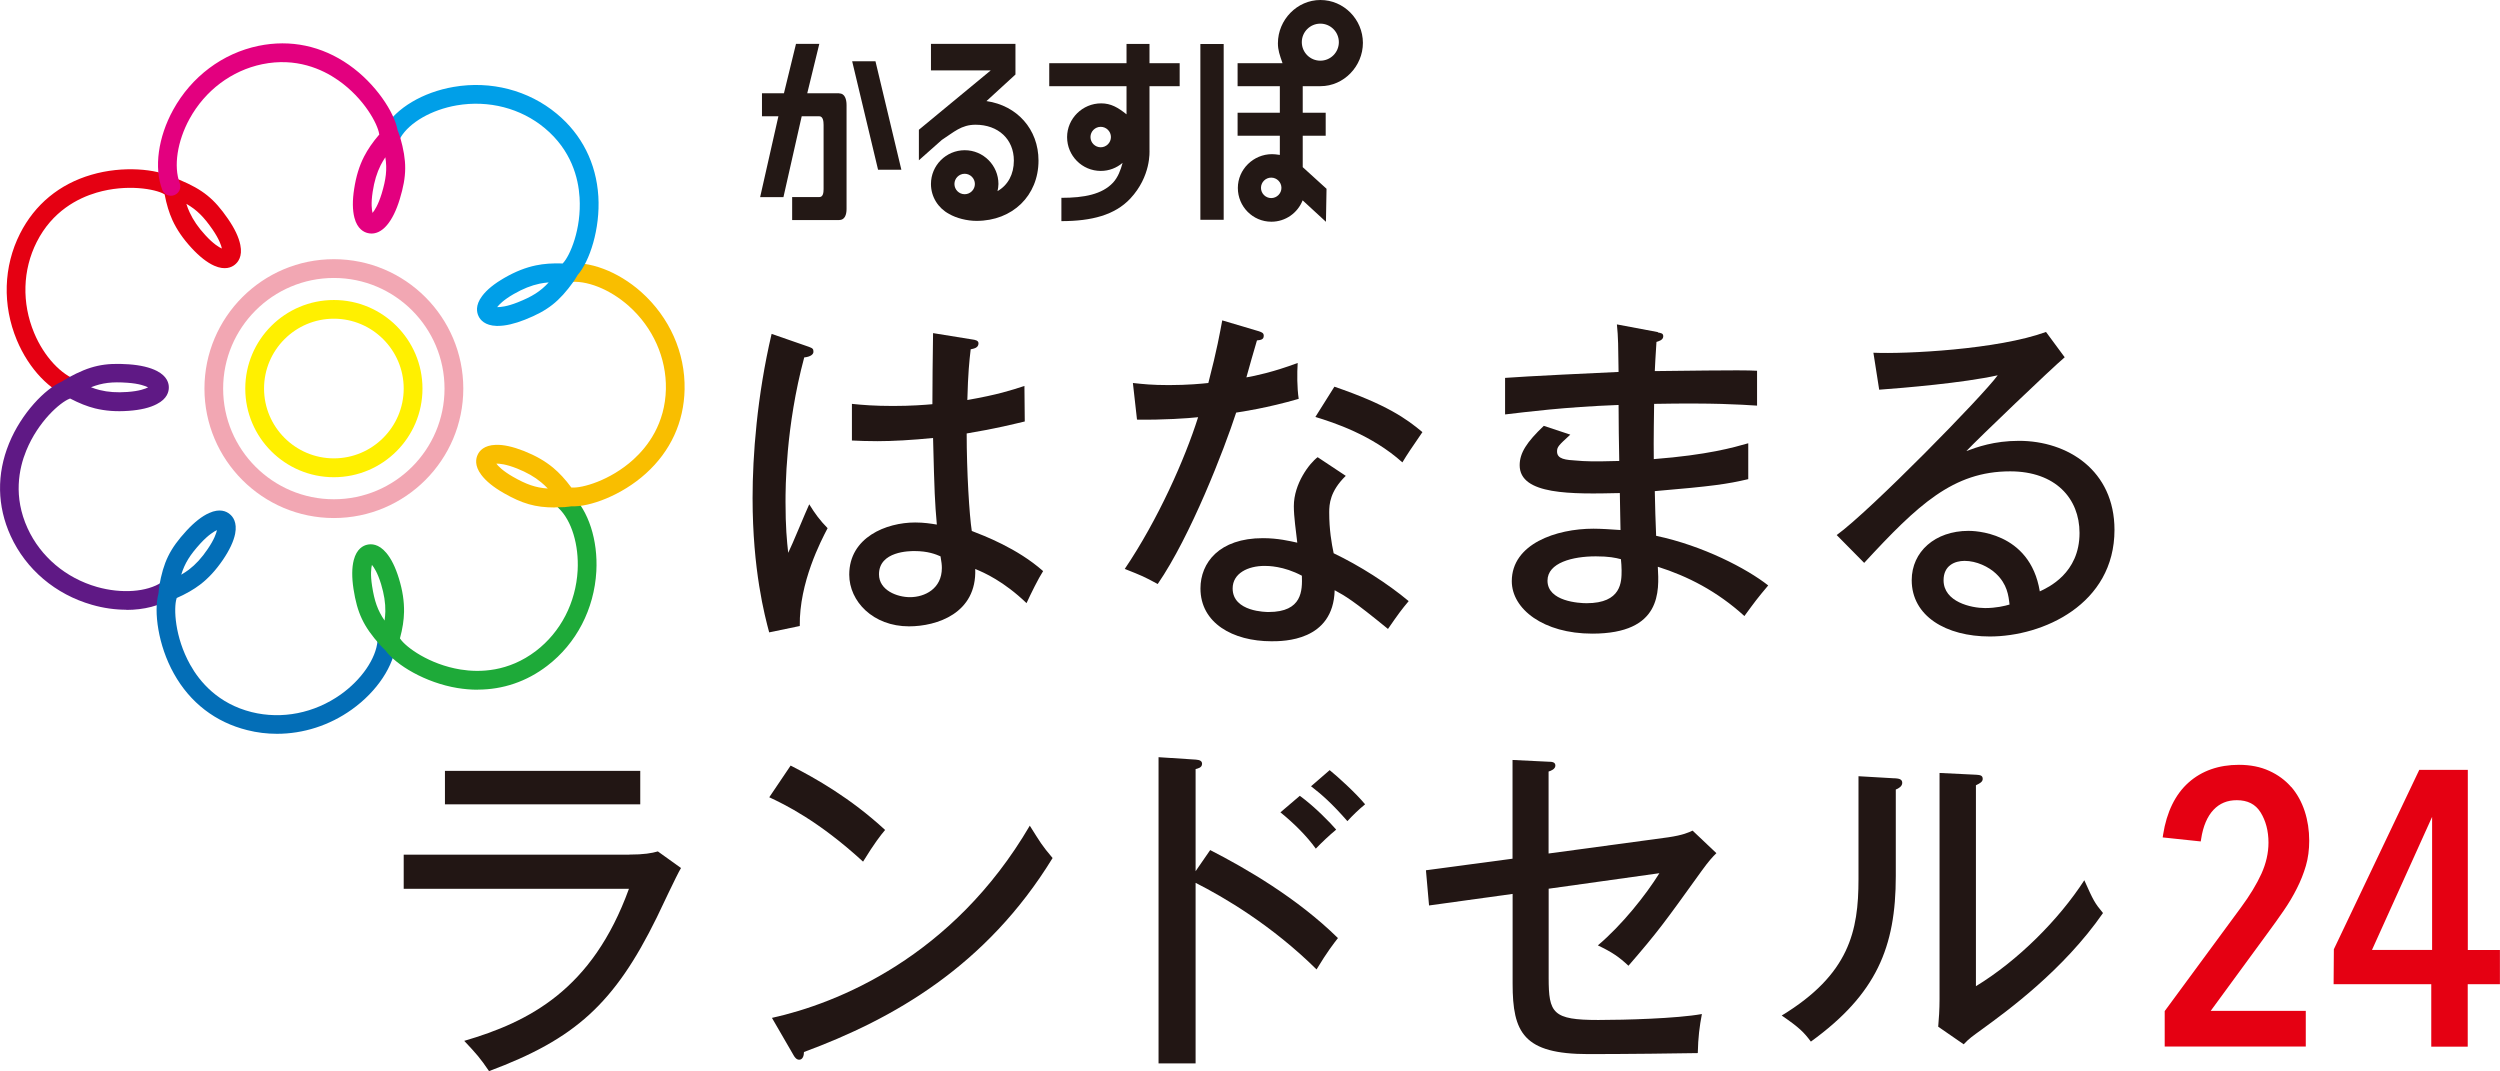
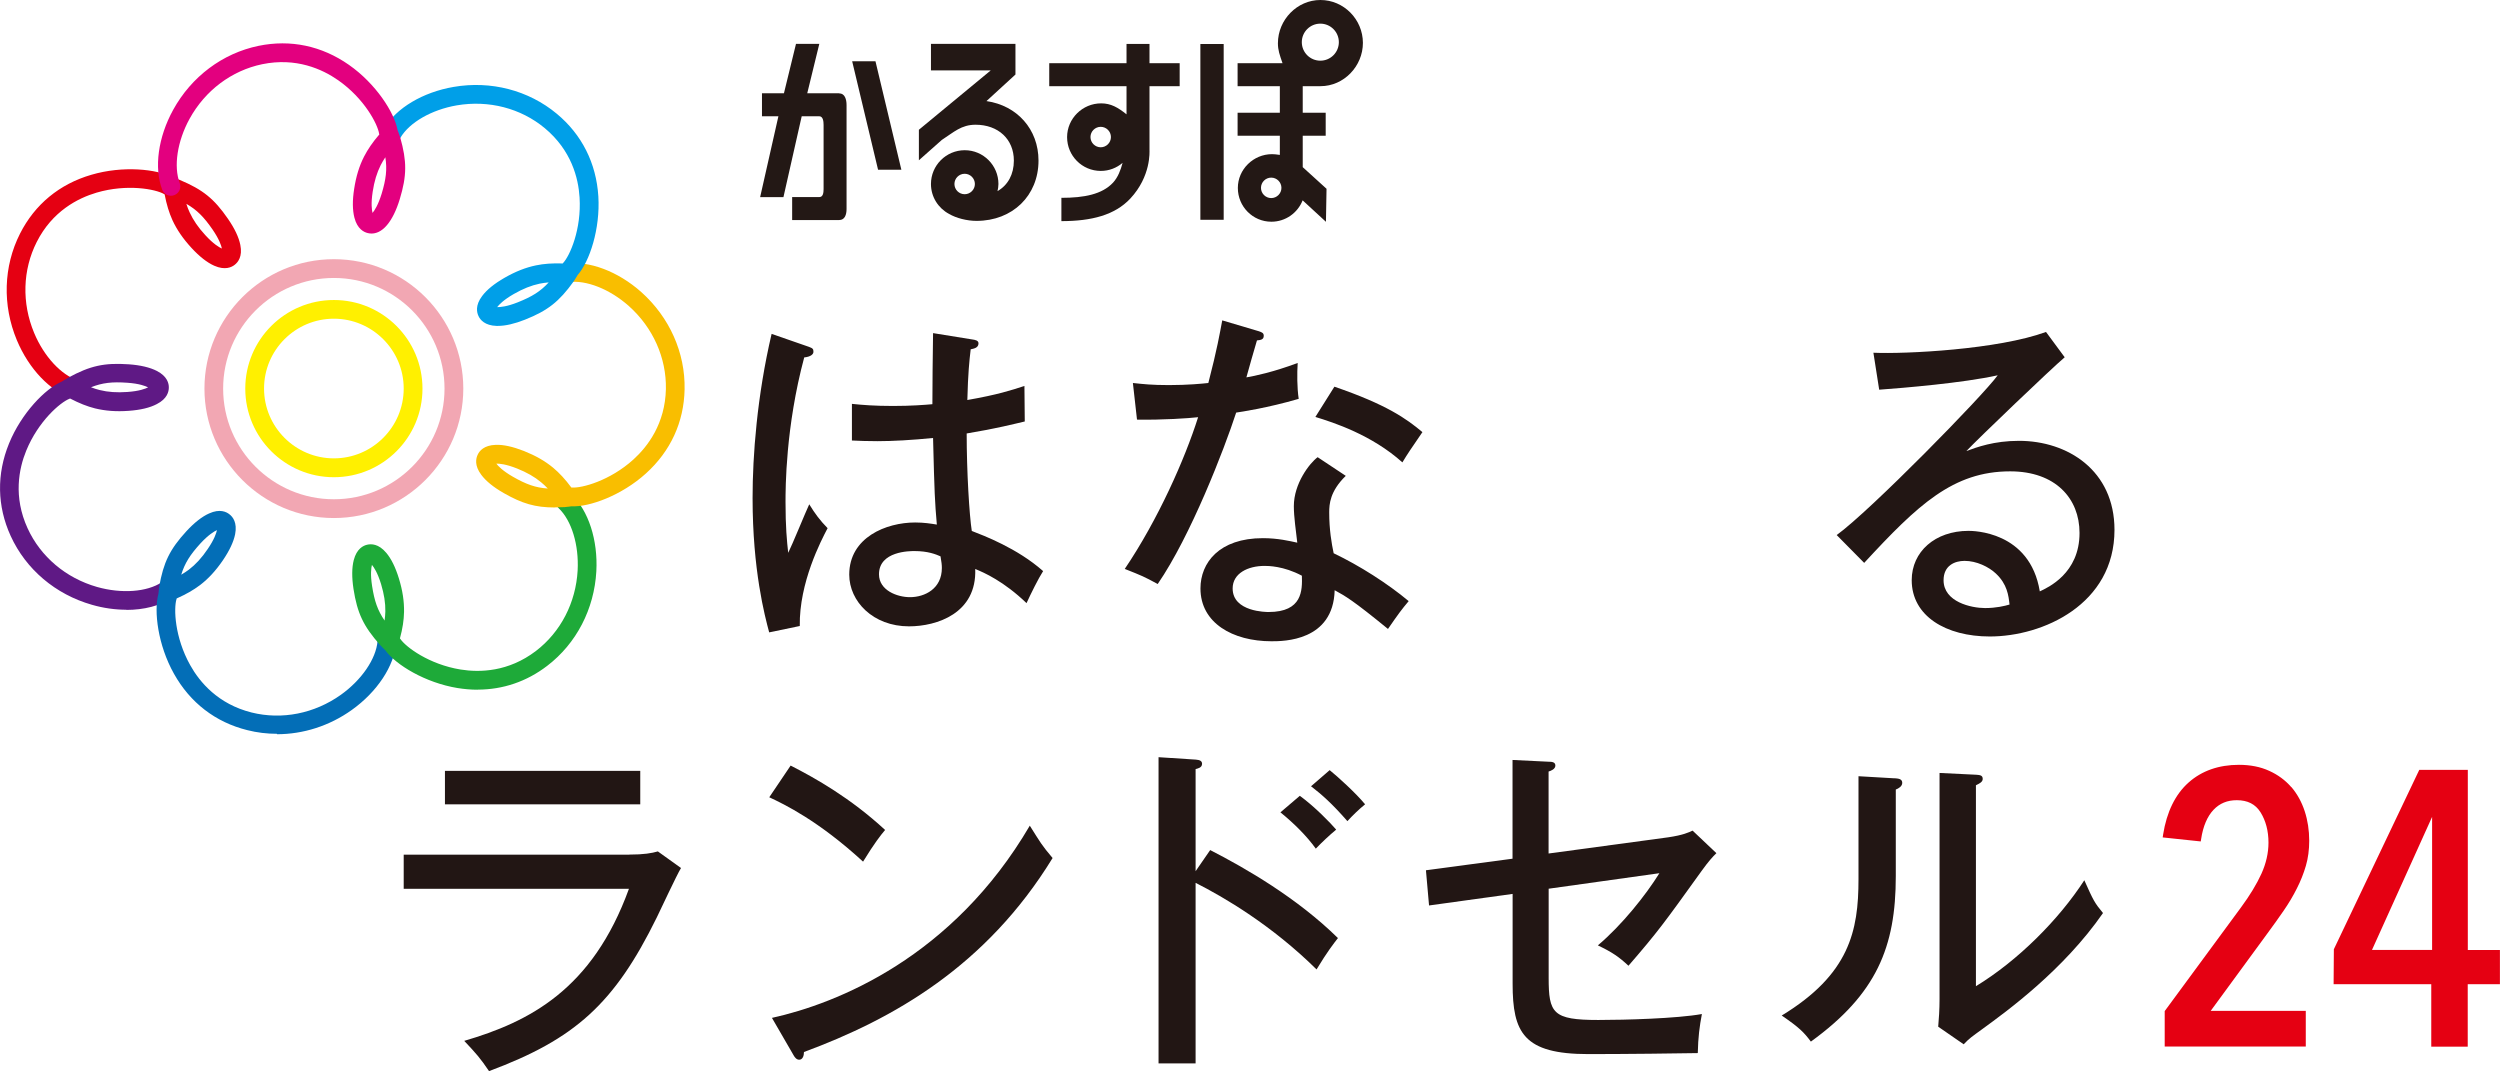
<svg xmlns="http://www.w3.org/2000/svg" id="_レイヤー_2" data-name="レイヤー 2" viewBox="0 0 298.24 127.77">
  <defs>
    <style>
      .cls-1 {
        fill: #231815;
      }

      .cls-1, .cls-2, .cls-3, .cls-4, .cls-5, .cls-6, .cls-7, .cls-8, .cls-9, .cls-10, .cls-11 {
        stroke-width: 0px;
      }

      .cls-2 {
        fill: #e3007f;
      }

      .cls-3 {
        fill: #221614;
      }

      .cls-4 {
        fill: #5f1985;
      }

      .cls-5 {
        fill: #fff000;
      }

      .cls-6 {
        fill: #e50012;
      }

      .cls-7 {
        fill: #f9be00;
      }

      .cls-8 {
        fill: #009fe8;
      }

      .cls-9 {
        fill: #036eb7;
      }

      .cls-10 {
        fill: #f2a7b3;
      }

      .cls-11 {
        fill: #1eaa39;
      }
    </style>
  </defs>
  <g id="_文字" data-name="文字">
    <g>
      <g>
        <path class="cls-3" d="M109.08,65.74c-.53,0-4.22,0-4.22,2.77,0,1.93,2.19,2.73,3.69,2.73,1.78,0,3.81-1.01,3.81-3.48,0-.38-.04-.71-.16-1.39-.57-.25-1.5-.63-3.12-.63M116.25,40.54c.4.08.48.25.48.42,0,.55-.57.63-.93.71-.16,1.34-.32,2.85-.4,6.05,3.6-.63,5.27-1.17,6.81-1.68l.04,4.24c-1.25.29-3.36.84-6.93,1.43,0,4.58.32,9.78.61,11.63,1.42.55,5.43,2.06,8.51,4.79-.57.88-1.46,2.69-1.98,3.82-2.72-2.61-5.07-3.65-6.12-4.07.2,5.29-4.58,6.84-7.9,6.84-4.29,0-7.13-2.98-7.13-6.17,0-4.45,4.42-6.22,7.86-6.22,1.05,0,1.86.13,2.59.25-.24-2.81-.28-3.57-.45-10.33-2.51.25-4.82.38-6.64.38-1.3,0-2.15-.04-3.04-.08v-4.37c1.22.13,2.72.25,4.9.25s3.81-.13,4.7-.21c0-2.27.04-5.71.08-8.48l4.95.8ZM96.51,41.38c.45.17.53.25.53.59,0,.29-.32.59-1.1.67-2.23,8.31-2.23,15.62-2.23,17.26,0,2.94.16,4.62.32,6.05.45-.88,2.11-4.95,2.51-5.79.69,1.13,1.29,1.93,2.19,2.85-.77,1.47-3.4,6.47-3.32,11.67l-3.65.76c-.53-1.98-1.98-7.43-1.98-16.04,0-5.04.53-12.14,2.27-19.57l4.46,1.55Z" />
        <path class="cls-3" d="M159.19,46.13c6.24,2.14,8.59,3.82,10.5,5.42-1.38,2.01-1.78,2.6-2.39,3.61-3.65-3.28-8.19-4.75-10.38-5.42l2.27-3.61ZM150.86,67.51c-1.98,0-3.81.88-3.81,2.69,0,2.81,4.05,2.81,4.29,2.81,4.05,0,4.02-2.6,3.97-4.33-2.19-1.17-4.05-1.17-4.46-1.17M160.55,56.76c-1.9,1.85-1.98,3.4-1.98,4.37,0,2.06.28,3.69.53,4.87,3.08,1.47,6.44,3.61,8.95,5.71-.85,1.01-1.22,1.51-2.47,3.32-4.22-3.45-5.07-3.91-6.36-4.62-.16,6.09-6.12,6.09-7.54,6.09-4.62,0-8.47-2.18-8.47-6.3,0-3.06,2.23-6,7.45-6,1.78,0,3.2.34,4.1.54-.16-1.43-.41-3.06-.41-4.36,0-2.69,1.87-5.12,2.84-5.84l3.36,2.23ZM135.15,45.69c1.22.13,2.23.25,4.3.25,2.27,0,3.97-.17,4.7-.25,1.05-4.03,1.38-6,1.66-7.47l4.38,1.3c.37.13.57.21.57.54,0,.46-.36.5-.81.55-.2.67-1.1,3.78-1.26,4.41,1.01-.17,3.2-.63,6.12-1.72-.08,1.22-.08,2.94.12,4.28-3.73,1.09-6.85,1.55-7.46,1.64-1.42,4.37-5.43,14.74-9.36,20.45-1.7-.92-1.82-.96-3.93-1.8,3.97-5.88,7.17-13.1,8.75-18.1-1.13.13-4.22.34-7.29.29l-.49-4.37Z" />
-         <path class="cls-3" d="M190.36,66.37c-2.75,0-5.75.76-5.75,2.9,0,2.48,3.77,2.69,4.66,2.69,4.18,0,4.18-2.56,4.18-3.91,0-.5-.04-.88-.08-1.34-.65-.17-1.42-.34-3-.34M197.77,39.66c.37.08.65.08.65.46,0,.46-.57.59-.81.67-.12,1.76-.16,2.69-.2,3.48,1.95,0,10.45-.17,12.2-.04v4.16c-2.1-.13-5.07-.34-12.28-.21,0,.21-.08,4.57-.04,6.59,6.44-.5,9.52-1.39,11.27-1.89v4.28c-2.52.59-4.22.84-11.15,1.43,0,.84.12,4.58.16,5.33,5.59,1.18,10.82,3.91,13.37,5.92-1.34,1.59-1.58,1.93-2.84,3.65-3.28-2.98-6.77-4.75-10.33-5.88.16,2.9.49,7.98-7.82,7.98-5.83,0-9.6-2.94-9.6-6.26,0-4.45,5.31-6.26,9.73-6.26.85,0,2.19.08,3.24.16,0-.54-.08-3.61-.08-4.41-5.72.13-11.95.25-11.95-3.32,0-1.47.85-2.77,2.88-4.7l3.16,1.05c-1.42,1.3-1.58,1.47-1.58,2.01,0,.92,1.02,1.01,2.39,1.09.85.08,1.91.13,5.03.04-.04-1.05-.08-5.71-.08-6.68-6.57.25-11.02.84-13.54,1.13v-4.36c2.1-.17,11.59-.63,13.54-.71-.04-3.11-.04-4.12-.2-5.67l4.9.92Z" />
        <path class="cls-3" d="M238.1,68.42c-.85-.8-2.31-1.51-3.73-1.51-1.17,0-2.51.55-2.51,2.31,0,2.6,3.32,3.32,4.95,3.32,1.3,0,2.35-.25,2.92-.42-.12-1.09-.28-2.43-1.62-3.69M246.29,42.64c-1.46,1.22-10.41,9.78-11.71,11.17,1.25-.46,3.28-1.22,6.28-1.22,5.8,0,11.39,3.53,11.39,10.62,0,8.9-8.55,12.72-14.87,12.72-5.23,0-9.32-2.43-9.32-6.72,0-3.4,2.8-5.88,6.77-5.88.49,0,7.33,0,8.51,7.22.97-.46,4.74-2.14,4.74-6.97,0-4.12-2.87-7.35-8.27-7.35-6.81,0-11.02,3.99-17.42,10.92l-3.28-3.32c4.01-2.9,17.46-16.63,19.21-19.06-4.13.92-11.27,1.51-14.14,1.72l-.69-4.41c3.81.17,14.87-.38,20.59-2.48l2.23,3.02Z" />
        <path class="cls-3" d="M76.38,95.95h-23.3v-3.99h23.3v3.99ZM75.04,101.95c1.78,0,2.72-.17,3.44-.38l2.76,1.98c-.53.88-2.47,5.04-2.88,5.88-5.07,10.33-9.77,14.53-20.02,18.35-1.05-1.55-1.5-2.06-2.96-3.61,7.74-2.27,15.28-6.09,19.65-18.14h-26.87v-4.07h26.87Z" />
        <path class="cls-3" d="M92.09,121.43c7.78-1.72,21.56-7.22,30.76-22.93,1.3,2.06,1.38,2.27,2.72,3.86-7.9,12.89-18.97,19.19-29.66,23.14,0,.46-.16.92-.57.92-.32,0-.53-.29-.65-.5l-2.6-4.49ZM94.32,91.33c2.96,1.51,7.13,3.86,11.27,7.68-.53.63-1.26,1.55-2.63,3.78-5.35-4.91-9.4-6.84-11.19-7.68l2.55-3.78Z" />
        <path class="cls-3" d="M158.63,91.88c.93.75,3.12,2.73,4.22,4.07-.77.63-1.5,1.34-2.11,2.01-1.87-2.14-3.08-3.19-4.34-4.16l2.23-1.93ZM155.07,94.94c1.78,1.3,3.65,3.23,4.33,4.03-.81.67-1.7,1.51-2.43,2.27-1.05-1.47-2.6-3.02-4.22-4.33l2.31-1.97ZM144.37,101.41c4.26,2.18,10.42,5.75,15.24,10.5-.49.63-1.26,1.6-2.55,3.74-5.31-5.25-11.02-8.61-14.43-10.33v21.54h-4.42v-36.53l4.46.29c.48.04.73.17.73.5,0,.46-.48.55-.77.63v12.18l1.74-2.52Z" />
        <path class="cls-3" d="M180.44,90.66l4.3.21c.4,0,.81.04.81.46s-.53.63-.81.71v9.78l14.26-1.93c1.78-.26,2.47-.59,2.92-.8l2.84,2.69c-.44.42-.97,1.01-1.78,2.14-4.5,6.26-5.19,7.22-8.71,11.29-1.13-1.05-1.9-1.59-3.65-2.43,2.88-2.43,5.72-6,7.34-8.61l-13.21,1.85v10.62c0,4.24.48,5.04,5.92,5.04,3.16,0,9.36-.17,12.36-.71-.28,1.47-.45,2.77-.49,4.66-1.9.04-8.83.12-13.05.12-7.74,0-9.04-2.56-9.04-8.4v-10.71l-9.97,1.38-.37-4.2,10.33-1.38v-11.8Z" />
        <path class="cls-3" d="M235.72,92.42c.44.04.81.04.81.5,0,.38-.4.55-.81.76v23.97c5.02-3.06,9.89-7.94,12.93-12.64,1.09,2.43,1.22,2.69,2.23,3.91-4.74,6.84-11.47,11.71-14.35,13.81-1.38,1.01-1.54,1.09-2.27,1.85l-3.04-2.1c.08-.84.16-2.1.16-3.27v-27l4.33.21ZM226,92.84c.4.04.93.04.93.55,0,.42-.44.67-.77.8v10.33c0,8.48-2.31,14.07-10.13,19.74-.81-1.09-1.38-1.68-3.48-3.11,8.07-4.91,9.16-10.08,9.16-16.25v-12.3l4.29.25Z" />
        <path class="cls-6" d="M273.33,93.89c-.7-.81-1.58-1.46-2.62-1.93-1.04-.48-2.26-.72-3.61-.72-2.41,0-4.44.71-6.02,2.12-1.57,1.4-2.6,3.49-3.03,6.2l-.05.34,4.54.48.05-.31c.23-1.51.73-2.67,1.47-3.46.74-.78,1.65-1.15,2.78-1.15,1.29,0,2.22.47,2.83,1.44.63,1.01.95,2.23.95,3.62,0,1.23-.28,2.47-.84,3.71-.57,1.25-1.39,2.6-2.43,4.01l-9.11,12.38v4.23h16.83v-4.26h-11.34l6.75-9.22c.7-.95,1.36-1.87,1.95-2.73.6-.87,1.13-1.76,1.57-2.64.45-.88.81-1.79,1.08-2.71.27-.92.4-1.93.4-2.99,0-1.24-.18-2.43-.54-3.53-.36-1.1-.9-2.07-1.59-2.88" />
        <path class="cls-6" d="M282.97,113.32l7.17-15.87v15.87h-7.17ZM294.4,113.32v-21.48h-5.79l-10.19,21.4-.03,4.17h11.65v7.45h4.35v-7.45h3.84v-4.08h-3.84Z" />
        <path class="cls-6" d="M22.23,24.31c.11.36.24.7.39,1.02.43.93,1.02,1.8,1.88,2.73.97,1.06,1.65,1.45,1.97,1.59-.07-.35-.31-1.1-1.12-2.28-1.03-1.49-1.86-2.33-3.13-3.06M8.99,47.59c-.11,0-.23-.02-.34-.05-2.66-.86-5.2-3.52-6.64-6.96-1.74-4.17-1.6-8.81.38-12.71,1.76-3.48,4.7-5.91,8.51-7.02,3.73-1.1,7.82-.7,9.7.32l.36.12s.08.03.12.04l.33.12s.04.02.05.02c2.73,1.15,4.08,2.23,5.74,4.64.8,1.16,1.29,2.2,1.47,3.11.28,1.38-.28,2.06-.66,2.36-.37.3-1.16.69-2.45.12-.84-.37-1.76-1.09-2.71-2.12-1.02-1.11-1.75-2.17-2.28-3.32-.4-.89-.7-1.86-.93-3.07-.02,0-.05-.02-.07-.04-1.01-.59-4.41-1.24-8.05-.17-2.23.66-5.28,2.21-7.14,5.89-1.68,3.32-1.8,7.27-.31,10.84,1.17,2.81,3.23,5.04,5.26,5.69.59.19.91.82.72,1.41-.16.48-.59.78-1.06.78" />
        <path class="cls-4" d="M10.86,46.2c.36.14.7.25,1.03.33,1,.25,2.05.32,3.31.23,1.43-.1,2.16-.39,2.47-.55-.32-.16-1.05-.45-2.48-.55-1.81-.13-2.98,0-4.34.54M15.08,72.74c-1.33,0-2.73-.19-4.11-.59-4.35-1.24-7.88-4.23-9.7-8.22-1.62-3.55-1.69-7.36-.19-11.03,1.47-3.61,4.33-6.55,6.3-7.38l.31-.2s.07-.05.11-.06l.3-.18s.03-.02.05-.03c2.61-1.42,4.29-1.79,7.21-1.59,1.4.1,2.53.37,3.35.79,1.25.64,1.44,1.5,1.43,1.98,0,.48-.18,1.34-1.44,1.98-.81.43-1.94.7-3.34.8-1.51.11-2.78.01-4.02-.29-.95-.24-1.88-.61-2.98-1.18-.02.01-.05.02-.07.03-1.09.42-3.72,2.67-5.16,6.19-.88,2.15-1.56,5.5.16,9.26,1.55,3.39,4.57,5.94,8.28,7,2.92.83,5.96.61,7.73-.56.52-.34,1.21-.2,1.55.31.34.52.2,1.21-.31,1.55-1.43.95-3.37,1.44-5.47,1.44" />
-         <path class="cls-9" d="M25.88,63.24c-.32.15-1,.54-1.97,1.59-1.22,1.34-1.86,2.33-2.29,3.73.33-.19.62-.39.91-.6.81-.62,1.53-1.4,2.24-2.45.81-1.18,1.04-1.93,1.11-2.27M33.05,87.54c-1.19,0-2.39-.14-3.56-.44-3.78-.94-6.81-3.27-8.74-6.73-1.91-3.4-2.42-7.47-1.85-9.53l.04-.37s0-.08.01-.12l.04-.35s0-.04,0-.05c.51-2.92,1.27-4.47,3.25-6.63.95-1.03,1.87-1.75,2.71-2.12,1.28-.58,2.07-.19,2.44.12.38.29.93.98.66,2.36-.18.9-.67,1.95-1.46,3.11-.85,1.24-1.72,2.19-2.73,2.96-.78.59-1.65,1.09-2.78,1.59,0,.02-.01.05-.02.07-.35,1.11-.23,4.57,1.63,7.89,1.13,2.03,3.33,4.65,7.33,5.65,3.61.9,7.49.13,10.64-2.11,2.48-1.77,4.2-4.28,4.38-6.4.05-.61.59-1.07,1.21-1.02.62.05,1.07.6,1.02,1.21-.25,2.79-2.28,5.86-5.31,8.02-2.66,1.9-5.79,2.89-8.92,2.89" />
+         <path class="cls-9" d="M25.88,63.24c-.32.15-1,.54-1.97,1.59-1.22,1.34-1.86,2.33-2.29,3.73.33-.19.62-.39.91-.6.81-.62,1.53-1.4,2.24-2.45.81-1.18,1.04-1.93,1.11-2.27M33.05,87.54c-1.19,0-2.39-.14-3.56-.44-3.78-.94-6.81-3.27-8.74-6.73-1.91-3.4-2.42-7.47-1.85-9.53l.04-.37s0-.08.01-.12l.04-.35c.51-2.92,1.27-4.47,3.25-6.63.95-1.03,1.87-1.75,2.71-2.12,1.28-.58,2.07-.19,2.44.12.38.29.93.98.66,2.36-.18.9-.67,1.95-1.46,3.11-.85,1.24-1.72,2.19-2.73,2.96-.78.59-1.65,1.09-2.78,1.59,0,.02-.01.05-.02.07-.35,1.11-.23,4.57,1.63,7.89,1.13,2.03,3.33,4.65,7.33,5.65,3.61.9,7.49.13,10.64-2.11,2.48-1.77,4.2-4.28,4.38-6.4.05-.61.59-1.07,1.21-1.02.62.05,1.07.6,1.02,1.21-.25,2.79-2.28,5.86-5.31,8.02-2.66,1.9-5.79,2.89-8.92,2.89" />
        <path class="cls-11" d="M44.37,67.39c-.09.35-.2,1.13.02,2.53.28,1.79.66,2.9,1.49,4.11.05-.38.08-.73.09-1.08.02-1.02-.15-2.07-.51-3.27-.42-1.37-.86-2.02-1.09-2.29ZM56.98,82.28c-.79,0-1.59-.07-2.4-.2-3.84-.63-7.35-2.76-8.61-4.5l-.27-.27s-.05-.05-.08-.08l-.25-.26s-.03-.03-.04-.04c-1.97-2.22-2.71-3.78-3.16-6.67-.21-1.39-.2-2.54.03-3.44.35-1.36,1.14-1.74,1.61-1.84.47-.11,1.35-.12,2.26.96.6.7,1.11,1.74,1.52,3.08.44,1.44.63,2.71.61,3.98-.02.98-.17,1.98-.49,3.16.02.02.03.04.05.06.65.97,3.43,3.04,7.18,3.65,2.29.37,5.71.29,8.99-2.21,2.96-2.26,4.77-5.77,4.98-9.62.16-3.04-.72-5.95-2.27-7.42-.45-.43-.47-1.13-.04-1.58.43-.45,1.13-.47,1.58-.04,2.03,1.93,3.16,5.44,2.96,9.15-.25,4.51-2.38,8.62-5.86,11.28-2.45,1.88-5.29,2.84-8.3,2.84" />
        <path class="cls-7" d="M59.21,55.31c.21.28.75.86,1.99,1.57,1.57.9,2.68,1.3,4.15,1.4-.26-.27-.52-.52-.79-.74-.79-.66-1.71-1.18-2.88-1.65-1.34-.53-2.12-.59-2.47-.58ZM66.18,60.54c-2.32,0-3.88-.46-6.09-1.72-1.22-.7-2.12-1.43-2.67-2.17-.85-1.12-.64-1.98-.43-2.41.2-.44.75-1.13,2.15-1.17.92-.04,2.05.22,3.36.73,1.4.56,2.51,1.19,3.49,2,.75.63,1.44,1.37,2.17,2.36.03,0,.05,0,.07,0,1.16.09,4.51-.79,7.33-3.34,1.72-1.56,3.79-4.28,3.88-8.41.07-3.72-1.54-7.33-4.42-9.9-2.27-2.02-5.1-3.14-7.21-2.85-.61.09-1.17-.34-1.26-.95-.08-.61.34-1.18.95-1.26,2.77-.38,6.22.92,9,3.39,3.37,3.01,5.26,7.24,5.17,11.62-.08,3.9-1.67,7.36-4.61,10.02-2.89,2.62-6.75,4.03-8.88,3.92l-.38.05s-.07,0-.11.01l-.36.04s-.04,0-.05,0c-.39.02-.75.03-1.1.03" />
        <path class="cls-8" d="M59.31,36.64c.36,0,1.14-.05,2.47-.58,1.68-.67,2.69-1.29,3.68-2.37-.38.03-.73.08-1.08.15-1,.21-1.98.6-3.08,1.23-1.24.71-1.78,1.29-1.99,1.57M59.38,38.88s-.09,0-.14,0c-1.4-.04-1.95-.73-2.15-1.16-.21-.43-.42-1.29.43-2.41.55-.74,1.45-1.47,2.67-2.17,1.31-.75,2.5-1.22,3.74-1.48.96-.2,1.97-.27,3.2-.23.02-.02.03-.04.05-.06.8-.85,2.2-4.02,1.96-7.81-.14-2.32-.98-5.63-4.15-8.27-2.86-2.38-6.69-3.37-10.5-2.72-3,.52-5.64,2.03-6.72,3.86-.32.53-1,.71-1.53.39-.53-.32-.7-1-.39-1.53,1.43-2.41,4.6-4.29,8.26-4.92,4.45-.77,8.94.4,12.31,3.2,3,2.49,4.71,5.9,4.96,9.85.24,3.89-1.05,7.78-2.47,9.39l-.2.33s-.03.05-.05.08l-.2.31s-.02.03-.03.05c-1.73,2.41-3.09,3.48-5.81,4.56-1.24.49-2.32.74-3.22.74" />
        <path class="cls-2" d="M45.97,18.76c-.21.32-.39.62-.55.93-.46.92-.77,1.93-.96,3.18-.22,1.42-.1,2.2-.02,2.53.23-.27.67-.93,1.09-2.29.52-1.73.67-2.9.44-4.35M44.32,27.86c-.16,0-.3-.02-.42-.05-.47-.1-1.27-.48-1.62-1.84-.23-.89-.25-2.05-.03-3.44.23-1.49.6-2.71,1.18-3.85.45-.87,1.02-1.71,1.82-2.64,0-.03-.01-.05-.02-.07-.17-1.16-1.77-4.22-4.89-6.4-1.9-1.33-5.02-2.74-9.06-1.91-3.65.76-6.81,3.13-8.67,6.52-1.46,2.66-1.92,5.67-1.17,7.66.22.58-.07,1.22-.65,1.44-.58.22-1.22-.07-1.44-.65-.99-2.62-.49-6.26,1.31-9.53,2.18-3.96,5.89-6.74,10.18-7.63,3.82-.79,7.55,0,10.79,2.27,3.19,2.23,5.43,5.68,5.8,7.79l.13.34s.03.08.05.13l.11.33s.01.04.02.05c.81,2.86.8,4.58-.05,7.38-.41,1.34-.92,2.38-1.52,3.09-.68.81-1.35,1.01-1.84,1.01" />
        <path class="cls-10" d="M39.83,33.16c-7.28,0-13.21,5.92-13.21,13.2s5.93,13.2,13.21,13.2,13.2-5.92,13.2-13.2-5.92-13.2-13.2-13.2M39.83,61.8c-8.51,0-15.44-6.93-15.44-15.44s6.92-15.44,15.44-15.44,15.44,6.93,15.44,15.44-6.93,15.44-15.44,15.44" />
        <path class="cls-5" d="M39.83,38.02c-4.6,0-8.33,3.74-8.33,8.33s3.74,8.33,8.33,8.33,8.33-3.74,8.33-8.33-3.74-8.33-8.33-8.33M39.83,56.93c-5.83,0-10.57-4.74-10.57-10.57s4.74-10.57,10.57-10.57,10.57,4.74,10.57,10.57-4.74,10.57-10.57,10.57" />
      </g>
      <g>
        <path class="cls-1" d="M100.1,11.13h-1.24s-.33,0-.33,0h-2.23s1.44-5.9,1.44-5.9h-2.78s-1.44,5.9-1.44,5.9h-2.62s0,2.74,0,2.74h1.96s-2.18,9.65-2.18,9.65h2.78s2.18-9.65,2.18-9.65h2.09c.45,0,.52.59.52,1.03v7.66c0,.45-.07.96-.52.95h-3.23s0,2.74,0,2.74h4.04s.33,0,.33,0h1.24c.67,0,.88-.64.88-1.31v-12.41c0-.67-.2-1.39-.87-1.39Z" />
        <polygon class="cls-1" points="101.66 7.31 104.75 20.25 107.53 20.25 104.44 7.31 101.66 7.31" />
        <path class="cls-1" d="M117.68,12.06l3.46-3.17v-.86s0-2.8,0-2.8h-10.08s0,3.17,0,3.17h7.13s-8.57,7.08-8.57,7.08v3.64s2.74-2.43,2.74-2.43h0c1.44-.93,2.32-1.81,4.02-1.81,2.7,0,4.57,1.72,4.57,4.28,0,1.64-.71,2.93-1.95,3.64.06-.28.11-.56.11-.85,0-2.22-1.8-4.03-4.02-4.03-2.22,0-4.03,1.81-4.03,4.03,0,1.55.88,2.89,2.16,3.57.87.51,2.15.83,3.28.83,4.3,0,7.39-3.02,7.39-7.19,0-3.75-2.56-6.57-6.2-7.1ZM115.08,23.17c-.67,0-1.22-.55-1.22-1.22,0-.67.55-1.22,1.22-1.22.67,0,1.22.55,1.22,1.22,0,.67-.55,1.22-1.22,1.22Z" />
        <rect class="cls-1" x="143.2" y="5.25" width="2.78" height="20.97" />
        <path class="cls-1" d="M137.13,5.24h-2.74s0,2.3,0,2.3h-9.22s0,2.74,0,2.74h9.22s0,3.36,0,3.36c-1.01-.81-1.85-1.31-3.03-1.31-2.22,0-4.06,1.81-4.06,4.03,0,2.22,1.79,4.03,4.02,4.03.99,0,1.89-.36,2.6-.96-.23.87-.56,1.73-1.14,2.36-1.3,1.39-3.43,1.81-6.16,1.81v2.78c3.6,0,6.37-.72,8.22-2.69,2.49-2.67,2.29-5.62,2.29-5.8v-7.61s3.6,0,3.6,0v-2.74s-3.6,0-3.6,0v-2.3ZM131.31,17.57c-.67,0-1.22-.55-1.22-1.22s.55-1.22,1.22-1.22,1.22.55,1.22,1.22-.55,1.22-1.22,1.22Z" />
        <path class="cls-1" d="M157.53,10.28c2.79,0,5.06-2.38,5.06-5.17C162.58,2.31,160.31,0,157.52,0s-5.07,2.37-5.07,5.16c0,.82.2,1.37.55,2.38h-5.36s0,2.74,0,2.74h5.04s0,3.17,0,3.17h-5.04s0,2.74,0,2.74h5.04s0,2.29,0,2.29c-.43-.06-.64-.09-.93-.09-2.22,0-4.08,1.81-4.08,4.03,0,2.22,1.78,4.03,4,4.03,1.7,0,3.14-1.06,3.73-2.55l2.78,2.56.07-3.94-2.84-2.58v-3.75s2.74,0,2.74,0v-2.74s-2.74,0-2.74,0v-3.17s2.11,0,2.11,0ZM151.65,23.63c-.67,0-1.22-.55-1.22-1.22,0-.67.55-1.22,1.22-1.22.67,0,1.22.55,1.22,1.22,0,.67-.55,1.22-1.22,1.22ZM155.3,5.03c0-1.22.99-2.21,2.21-2.21,1.22,0,2.21.99,2.21,2.21,0,1.22-.99,2.21-2.21,2.21-1.22,0-2.21-.99-2.21-2.21Z" />
      </g>
    </g>
  </g>
</svg>